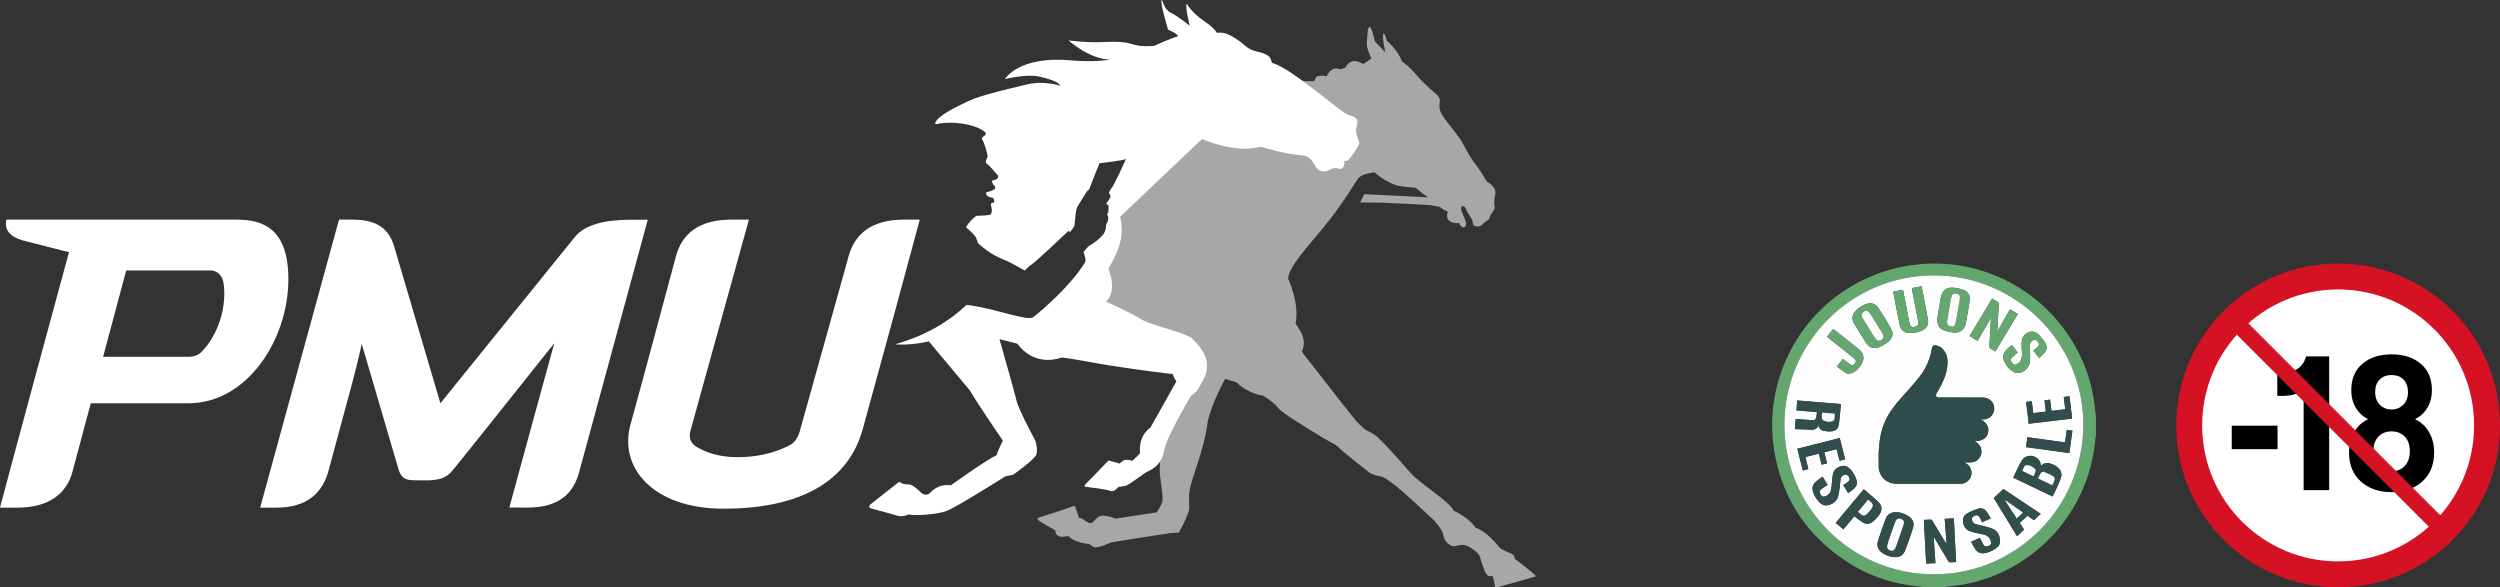
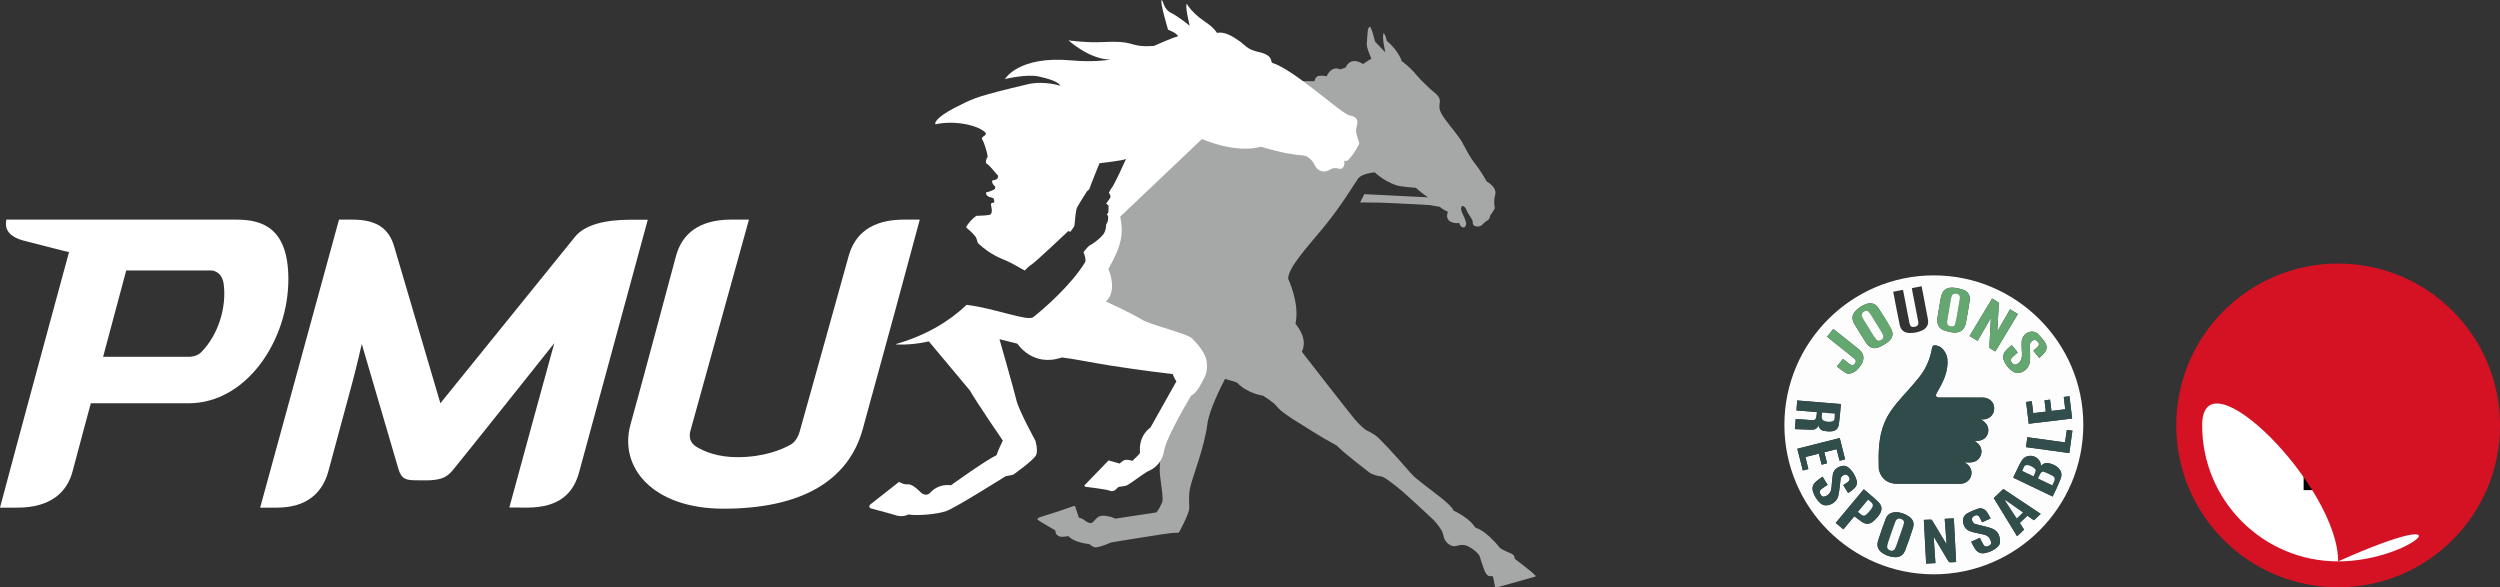
<svg xmlns="http://www.w3.org/2000/svg" version="1.1" id="Layer_1" x="0px" y="0px" width="547.257px" height="128.558px" viewBox="63.453 40.435 547.257 128.558" enable-background="new 63.453 40.435 547.257 128.558" xml:space="preserve">
  <rect x="63.453" y="40.435" width="547.257" height="128.558" fill="#333333" stroke="none" />
  <g>
    <g>
      <g>
        <path fill="#A6A7A7" d="M399.328,166.222c-0.43-0.559-4.288-3.465-4.288-3.465c-0.046-0.76-0.414-0.961-0.798-1.158     c-0.385-0.201-2.169-0.848-2.557-1.344c-3.093-3.867-5.233-4.289-5.233-4.289l-0.376-0.494c-1.471-1.963-4.452-3.262-4.452-3.262     c-0.316-1.223-4.642-4.266-6.381-5.629c-1.743-1.361-2.104-1.635-3.089-2.701c-0.983-1.072-3.676-4.354-6.992-7.611     c-0.953-0.936-2.645-1.664-2.645-1.664s-1.127-0.774-2.39-2.245c-1.262-1.478-11.694-14.918-11.694-14.918     c1.404-3.027-1.117-5.656-1.392-6.161c0.965-4.493-1.621-9.856-1.621-9.856c0.117-2.519,4.007-6.667,7.836-11.308     c4.037-4.9,6.988-9.976,7.523-10.644c0.863-1.094,3.59-1.317,3.59-1.317c1.91,1.72,3.753,2.503,4.74,2.837     c0.994,0.334,4.275,0.551,4.275,0.551s1.025,0.923,1.854,1.519l0.809,0.57l-13.938-0.699l-0.931,1.813l4.89,0.057     c0,0,9.908,0.448,10.494,0.539c0.592,0.091,2.123,0.384,2.123,0.384c0.439,0.532,1.738,1.079,1.738,1.079     c-0.312,0.646-0.312,1.584,0.402,2.056c0.711,0.467,1.642,0.467,1.868,0.38c0.229-0.092,0.147,0.019,0.402,0.489     c0.252,0.468,0.707,0.56,0.938,0.423c0.229-0.125,0.315-0.423,0.356-0.665c0.104-0.521-0.727-2.177-0.836-2.404     c-0.761-1.55,0.318-2.34,1.019-0.444c0.263,0.727,1.233,1.69,1.254,2.329c0.026,0.63,0.121,0.904,0.714,1.006     c0.844,0.156,1.17-0.179,1.341-0.314c0.167-0.129,0.465-0.482,0.762-0.71c0.289-0.225,0.809-0.392,0.877-0.81     c0-0.707,1.242-1.744,1.133-2.316c-0.172-0.556-0.123-1.835,0-2.329c0.125-0.486,0.345-0.995-0.118-1.847     c-0.464-0.847-1.646-1.5-1.646-1.5s-1.137-2.104-2.474-3.802c-1.346-1.693-1.781-2.826-2.663-4.341     c-0.714-1.474-2.281-3.187-3.906-5.382c-1.619-2.189-1.301-2.725-1.214-3.91c0.062-0.9-0.422-1.246-0.731-1.633     c-1.621-1.314-3.465-3.209-3.465-3.209c-1.011-1.044-1.901-2.432-4.121-4.034c-0.838-2.5-3.306-4.479-3.306-4.479     c-0.296-1.568-0.714-1.656-0.714-1.656c-0.338,1.028,0.418,4.201,0.418,4.201l-2.264-2.366c-0.845-3.487-1.175-3.264-1.175-3.264     l-0.217,0.267c-0.209,0.266-0.218,0.854-0.218,0.854s-0.116,1.516-0.2,2.541c-0.078,1.029,1.012,3.313,1.012,3.313l-1.81,1.204     c-2.895-1.831-3.823,0.756-3.823,0.756l-1.17,0.41c-2.061-0.896-2.981,1.516-2.981,1.516s-0.886-0.224-1.726-0.091     c-0.832,0.137-0.945,1.159-0.945,1.159l-14.635,0.049l-18.444,6.434l-20.317,45.976c21.491,7.285,15.64,9.101,17.954,9.705     c6.303,1.692,6.216,2.19,6.221,2.252c0,0-5.402,15.351-4.566,22.129c0.339,2.656,0.748,4.983,0.422,5.709     c-0.873,1.922-1.262,2.154-1.262,2.154l-8.971,1.353c-0.299-0.214-1.899-0.732-2.973-0.634c-1.07,0.099-1.603,1.228-2.123,1.533     c-0.527,0.313-1.55-0.418-1.854-0.699c-0.309-0.28-1.032-0.41-1.032-0.41s-0.619-1.918-0.761-2.323     c-0.125-0.406-0.418-0.209-0.418-0.209s-0.521,0.172-0.864,0.306c-0.339,0.138-3.085,1.05-3.511,1.179     c-0.422,0.129-2.199,0.689-2.934,0.922c-0.726,0.24-0.568,0.506-0.568,0.506l0.246,0.221c0.256,0.224,3.657,2.185,3.657,2.185     c0.013,1.312,1.23,1.433,1.48,1.403c0.255-0.024,1.429-0.139,1.429-0.139c1.212,1.437,4.518,1.73,4.518,1.73     s0.899,0.752,1.387,0.727c0.485-0.027,1.576-0.342,1.959-0.506c0.381-0.164,1.455-0.584,1.455-0.584s12.281-2.021,13.541-2.09     c0.783-0.041,1.271-0.041,1.271-0.041s2.313-4.193,2.279-5.418c-0.038-1.488-0.106-2.691,0.11-4.063     c0.316-2.043,3.199-9.002,3.86-14.316c0.372-2.898,2.758-7.738,3.863-9.881c0.982,0.344,1.93,0.514,2.658,0.848     c2.265,2.408,5.66,2.842,5.66,2.842s2.354,1.42,3.067,2.408c0.714,0.979,3.406,2.719,4.604,3.438     c0.815,0.49,5.425,3.449,7.281,4.41c1.266,0.642,1.342,0.82,1.6,1.07c1.558,1.521,6.488,5.313,6.783,5.535     c0.293,0.227,1.547,0.734,2.303,0.781c0.756,0.043,1.697,0.803,3.438,2.121c1.747,1.318,6.746,6.057,7.88,7.08     c1.127,1.029,2.159,2.568,2.346,3.104c0.195,0.539,0.199,1.572,1.145,2.393c1.075,0.947,1.903,0.537,2.287,0.449     c0.372-0.088,1.146-0.338,2.31,0.262c1.154,0.607,2.157,1.548,2.349,2.035c0.19,0.494,0.802,2.617,1.22,3.488     c0.418,0.873,0.902,1.01,1.321,0.914c0.418-0.086,0.46,0.332,0.46,0.332s0.255,1.303,0.342,1.771     c0.076,0.469,0.314,0.33,0.314,0.33s0.459-0.041,0.521-0.063c0.064-0.023,7.39-2.082,7.644-2.145     c0.254-0.066,0.426-0.049,0.439-0.229C399.621,166.36,399.328,166.222,399.328,166.222" />
      </g>
      <g>
        <path fill="#FFFFFF" d="M360.402,68.249c0.453-1.646,0.104-2.207-1.613-2.579s-12.17-10.078-16.805-11.459     c-0.563-0.224,0.484-1.688-3.297-2.461c-2.304-0.585-2.6-1.382-3.862-2.279c-1.265-0.896-3.255-2.236-4.949-1.827     c-1.121-1.645-2.629-2.354-3.924-3.398c-1.3-1.044-2.525-2.461-2.663-2.985c-0.563,0.187,0.593,4.816,0.593,4.816     s-2.49-2.056-4.103-2.837c-1.617-0.786-1.655-2.613-2.039-2.804c-0.452,0.305,1.404,6.495,1.404,6.495s2.037,0.782,2.174,1.455     c-1.476,0.376-4.92,1.956-4.92,1.956c-0.151,0.068-0.263,0.118-0.326,0.146c0,0-1.731,0.071-1.83,0.067     c-3.779-0.095-2.641-1.271-9.428-0.908c-3.441,0.183-7.469-0.373-7.469-0.373s4.622,4.197,9.191,4.197     c0,0-3.335,0.661-8.588,0.183c-11.577-1.063-14.511,4.091-14.511,4.091s4.688-1.158,7.396-0.569     c4.801,1.044,4.517,1.96,4.785,2.051c0,0-3.611-1.188-7.147-0.356c-10.644,2.5-11.857,3.073-14.511,4.401     c-4.901,2.322-6.016,3.822-5.742,4.365c4.732-1.007,9.909,0.44,11.068,1.971c-0.202,0.786-0.866,0.574-0.893,1.228     c0.668,1.083,1.176,3.167,1.269,3.908c-0.351,0.593-0.502,0.954-0.327,1.442c0.79,0.43,1.785,1.876,2.603,2.705     c0,0.197,0.021,0.574-0.371,0.81c-0.348,0.2-1.045,0.155-0.945,0.391c-0.012,0.376,0.234,0.862,0.648,1.117     c0.062,0.156-0.013,0.578-0.013,0.578c-0.414,0.334-1.366,0.648-1.964,0.771c-0.038,1.196,1.451,1.021,1.647,1.318     c0.146,0.197,0.248,0.832,0.064,0.938c0,0-0.48-0.061-0.593,0.202c-0.171,0.44,0.467,1.475-0.051,2.29     c-0.15,0.313-2.252,0.346-3.174,0.369c-0.908,0.63-1.849,1.675-2.267,2.503c0.46,0.396,1.718,1.512,2.086,2.089     c0.147,0.205,0.343,0.771,0.511,1.382c3.021,2.781,5.114,3.332,6.498,3.981c1.668,0.775,2.729,1.508,3.778,2.028     c0.185-0.247,0.908-0.992,1.552-1.375c0.651-0.389,7.641-6.921,7.961-7.268c0.283,0.11,0.446,0.164,0.446,0.164     s0.853-1.117,0.894-1.349c0.193-2.021,0.309-3.498,0.64-4.103c0.33-0.6,1.299-2.139,2.073-3.364     c0.188-0.281,0.361-0.243,0.551-0.528c0.439-1.299,2.031-5.208,2.232-5.675c0.875-0.125,4.982-0.536,5.797-0.928     c-0.254,0.486-2.474,5.676-3.385,6.696c0,0-0.138,0.262-0.367,0.661c0.183,0.308,0.338,0.665,0.379,0.851     c-0.063,0.459-0.656,1.049-0.974,1.555c0.022,0.103,0.462,0.266,0.521,0.485c0.008,0.351,0,1.292-0.062,1.455     c-0.038,0.118-0.231,0.327-0.284,0.414c0.021,0.087,0.246,0.364,0.246,0.41c0.084,0.421-0.055,1.021-0.076,1.151     c-0.025,0.125-0.242,0.501-0.356,0.703c0.042,0.501-0.129,1.199-0.312,1.609c-0.285,0.862-2.437,2.568-3.313,2.952     c-0.318,0.187-1.316,1.447-1.316,1.447s0.684,1.709,0.338,2.232c-2.926,4.824-8.961,10.165-11.348,12.008     c-1.249,0.965-8.313-1.923-14.581-2.697c-3.765,3.601-8.896,6.688-15.388,8.564c-0.049,0.034-0.095,0.058-0.144,0.089     c0,0,2.996,0.307,7.266-0.646l8.964,10.719c1.646,2.855,7.227,10.988,7.227,10.988s-1.238,2.529-1.351,3.186     c-2.374,1.103-10.016,6.605-10.016,6.605s-2.575-0.547-4.543,1.648c-1.029,0.986-2.066-0.109-2.066-0.109     s-1.731-1.857-2.766-1.752c-1.036,0.119-1.963-0.543-1.963-0.543l-6.332,4.973c0,0-0.619,0.66,0.308,0.877     c0.927,0.222,5.078,1.392,5.078,1.392s1.542,0.664,2.993-0.104c1.646,0.33,6.293,0,8.358-0.771c2.07-0.771,12.919-7.6,12.919-7.6     l1.647-0.326c0,0,4.656-3.283,5.066-4.396c0.397-1.116-0.213-3.079-0.213-3.079s-3.615-6.595-4.13-8.793     c-0.522-2.195-3.723-13.405-3.723-13.405l3.928,0.988c0,0,3.313,5.218,9.709,3.019c2.252,0.221,6.144,1.053,10.574,1.76     c6.746,1.063,13.445,1.86,13.691,1.86c0.422,1.103,0.832,1.603,0.832,1.603l-5.679,10.11c0,0-2.682,1.652-2.282,5.517     c0.021,0.236-1.709,1.797-1.709,1.797s-0.723-0.317-1.416-0.239c-0.699,0.08-1.314,0.817-1.314,0.817l-2.45-0.688l-5.156,5.328     c0,0-0.377,0.347,0.2,0.449c0.569,0.102,4.355,0.5,5.275,0.873c0.927,0.367,1.537-0.607,1.785-0.795     c0.246-0.183,1.363-0.104,2.059-0.477c0.695-0.361,3.741-2.66,4.314-2.928c0.568-0.263,3.101-1.211,3.644-4.459     c0.547-3.244,5.948-12.158,5.948-12.158s1.021-0.426,1.939-2.161c0.907-1.739,1.655-2.521,1.516-4.86     c-0.125-2.344-2.114-4.293-3.174-5.459c-1.076-1.157-9.326-3.03-11.19-4.247c-1.855-1.208-7.761-3.904-7.761-3.904     s2.629-1.789,0.574-7.145c3.075-5.382,3.271-7.942,2.578-11.425l17.896-16.99c0,0,7.235,3.273,12.888,1.689     c4.961,1.471,7.544,1.793,9.128,1.899c1.59,0.103,2.383,1.584,2.772,2.321c0.402,0.736,1.443,1.739,3.193,0.839     c0,0,0.729-0.639,1.935-0.263c1.17,0.361,1.438-1.241,1.188-1.746c0.893,0.196,0.916-0.194,1.42-0.741     c0.572-0.627,1.183-1.61,1.851-2.85C361.262,71.518,359.947,69.885,360.402,68.249" />
      </g>
      <g>
        <path fill="#FFFFFF" d="M115.221,88.512c-0.75,0-50.388,0-50.388,0c-0.364,1.979,0.342,3.765,4.189,4.698     c3.253,0.79,9.161,2.401,9.543,2.393c-11.854,43.578-14.313,52.986-15.113,55.957c0,0,0.461,0,3.796,0     c7.211,0,10.917-3.325,12.121-8.037c1.079-4.174,3.966-14.809,3.966-14.809h21.367c12.783,0,21.875-13.842,21.875-27.159     C126.578,90.245,120.795,88.512,115.221,88.512 M107.461,117.571c-0.993,0.989-2.614,0.979-2.591,0.973H86.022l5.06-18.904     h18.587c0,0,2.201-0.035,2.715,2.728C113.152,107.439,111.325,113.7,107.461,117.571z" />
      </g>
      <g>
        <path fill="#FFFFFF" d="M137.663,88.512c0,0,0.326,0,2.983,0c5.111,0,7.886,1.827,9.074,5.819     c0.935,3.138,10.134,34.375,10.134,34.375s28.188-34.874,29.498-36.468c2.121-2.575,6.429-3.703,12.14-3.703h3.761     c-1.71,6.324-14.757,54.228-14.97,55.056c-1.208,4.703-4.26,7.961-11.471,7.961c-2.004,0-3.863-0.021-3.863-0.021     c0.418-1.688,9.844-35.976,9.844-35.976s-20.063,25.218-22.211,27.789c-1.288,1.562-2.511,2.074-4.951,2.222     c-0.921,0.059-2.011,0-3.345,0c-2.073,0-3.014-0.392-3.631-2.521c-0.762-2.646-8.011-27.325-8.011-27.325     s-0.917,4.17-2.079,8.513c-2.506,9.323-4.217,15.668-5.214,19.307c-1.272,4.673-4.597,8.021-11.338,8.021     c-3.12,0-3.612,0-3.612,0" />
      </g>
      <g>
        <path fill="#FFFFFF" d="M261.343,88.509h3.452c-2.754,10.362-7.384,27.272-12.487,45.864     c-3.119,11.338-13.516,17.416-30.472,17.416c-15.439,0-22.988-9.002-20.356-18.457c2.374-8.521,9.008-33.36,9.938-36.813     c1.294-4.801,4.923-8.011,12.128-8.011h3.853l-12.757,46.037c-0.092,0.354-0.829,2.416,1.27,3.695     c1.719,1.053,4.664,2.273,8.946,2.273c5.802,0,9.711-1.65,11.666-2.742c1.345-0.756,1.869-2.453,2.002-2.941     c2.164-7.674,9.711-34.759,10.69-38.313C250.532,91.725,254.137,88.509,261.343,88.509" />
      </g>
    </g>
  </g>
  <g>
    <g>
-       <path fill-rule="evenodd" clip-rule="evenodd" fill="#63A76F" d="M484.933,168.993c-0.389-0.054-0.775-0.125-1.166-0.157    c-5.818-0.491-11.207-2.291-16.088-5.482c-8.433-5.514-13.693-13.246-15.645-23.127c-2.894-14.646,3.938-29.661,16.793-37.19    c4.559-2.67,9.461-4.266,14.723-4.755c13.93-1.298,27.235,5.671,34.155,17.91c2.474,4.377,3.936,9.076,4.396,14.086    c0.04,0.436,0.104,0.868,0.156,1.303c0,1.405,0,2.811,0,4.214c-0.052,0.332-0.124,0.661-0.153,0.994    c-0.363,4.104-1.433,8.017-3.18,11.744c-2.266,4.834-5.457,8.962-9.587,12.341c-5.679,4.647-12.177,7.324-19.501,7.961    c-0.403,0.035-0.804,0.104-1.206,0.159C487.399,168.993,486.166,168.993,484.933,168.993z M454.059,133.452    c0.009,18.034,14.684,32.707,32.705,32.702c18.072-0.007,32.736-14.687,32.73-32.768c-0.004-17.989-14.736-32.684-32.757-32.671    C468.726,100.727,454.051,115.429,454.059,133.452z" />
      <path fill-rule="evenodd" clip-rule="evenodd" fill="#FDFDFD" d="M454.059,133.452c-0.009-18.022,14.667-32.725,32.679-32.736    c18.021-0.013,32.753,14.682,32.757,32.671c0.006,18.081-14.658,32.761-32.73,32.768    C468.743,166.159,454.068,151.486,454.059,133.452z M496.993,132.251c0.214,0,0.429,0.008,0.643-0.002    c1.404-0.062,2.404-1.143,2.351-2.534c-0.05-1.279-1.12-2.249-2.507-2.251c-3.182-0.005-6.362-0.001-9.544-0.003    c-0.631,0-0.856-0.354-0.582-0.92c0.112-0.231,0.255-0.446,0.386-0.669c0.95-1.613,1.73-3.294,1.969-5.175    c0.14-1.095,0.1-2.18-0.481-3.167c-0.455-0.771-1.088-1.33-2.003-1.479c-0.506-0.084-0.768,0.105-0.849,0.596    c-0.392,2.363-1.311,4.51-2.807,6.37c-1.236,1.539-2.569,3.003-3.882,4.48c-1.472,1.653-2.839,3.37-3.702,5.439    c-1.352,3.238-1.348,6.642-1.261,10.059c0.006,0.196,0.07,0.393,0.126,0.584c0.5,1.704,1.927,2.747,3.807,2.751    c4.571,0.009,9.144,0.004,13.715,0.003c0.157,0,0.314-0.007,0.472-0.022c1.063-0.102,1.901-0.847,2.126-1.888    c0.211-0.98-0.248-2.008-1.134-2.536c-0.103-0.062-0.203-0.124-0.383-0.234c0.529,0,0.957,0.008,1.385-0.002    c1.094-0.021,2.003-0.725,2.28-1.754c0.281-1.047-0.165-2.125-1.118-2.694c-0.085-0.05-0.165-0.105-0.296-0.19    c1.815-0.063,2.733-0.705,2.965-2.024C498.866,133.852,498.219,132.816,496.993,132.251z M489.574,159.597    c-0.145-0.229-0.236-0.37-0.322-0.513c-0.918-1.534-1.835-3.071-2.759-4.601c-0.074-0.122-0.207-0.295-0.314-0.297    c-0.523-0.009-1.047,0.033-1.59,0.058c0.17,3.216,0.335,6.373,0.503,9.562c0.692-0.036,1.338-0.069,2.036-0.105    c-0.132-1.938-0.26-3.813-0.396-5.813c0.132,0.216,0.204,0.332,0.273,0.448c0.973,1.636,1.942,3.273,2.924,4.903    c0.075,0.126,0.234,0.283,0.358,0.286c0.438,0.012,0.879-0.037,1.364-0.067c-0.167-3.189-0.333-6.354-0.5-9.551    c-0.688,0.035-1.312,0.066-1.998,0.101C489.294,155.877,489.429,157.686,489.574,159.597z M496.351,115.04    c0.982-1.694,1.936-3.337,2.925-5.04c-0.119,2.141-0.236,4.198-0.342,6.257c-0.006,0.134,0.037,0.334,0.131,0.399    c0.359,0.251,0.748,0.461,1.172,0.712c1.654-2.75,3.286-5.465,4.932-8.199c-0.584-0.35-1.121-0.669-1.715-1.024    c-0.926,1.621-1.834,3.208-2.77,4.846c0-0.199-0.007-0.328,0.001-0.457c0.103-1.801,0.21-3.601,0.305-5.403    c0.009-0.172,0.01-0.433-0.092-0.507c-0.423-0.305-0.888-0.553-1.36-0.837c-1.656,2.752-3.285,5.458-4.934,8.197    C495.187,114.336,495.734,114.667,496.351,115.04z M510.266,142.391c-0.106-0.347-0.146-0.703-0.313-0.987    c-0.882-1.512-3.021-1.602-3.933-0.134c-0.54,0.87-0.944,1.824-1.405,2.743c-0.157,0.314-0.301,0.635-0.464,0.979    c2.896,1.387,5.749,2.755,8.624,4.132c0.213-0.437,0.424-0.842,0.61-1.258c0.396-0.885,0.812-1.764,1.158-2.668    c0.237-0.618,0.247-1.277-0.138-1.859c-0.563-0.848-1.437-1.251-2.38-1.49C511.345,141.675,510.731,141.885,510.266,142.391z     M466.433,128.885c-3.208-0.263-6.367-0.523-9.566-0.787c-0.058,0.76-0.111,1.465-0.166,2.178c1.53,0.128,2.998,0.252,4.493,0.377    c-0.042,0.353-0.063,0.68-0.121,0.999c-0.118,0.623-0.352,0.802-0.98,0.765c-0.457-0.027-0.913-0.081-1.37-0.113    c-0.72-0.049-1.441-0.089-2.189-0.134c-0.061,0.767-0.116,1.461-0.175,2.198c1.265,0.048,2.479,0.107,3.693,0.132    c0.666,0.013,1.206-0.239,1.44-0.948c0.361,0.982,0.694,1.192,1.949,1.304c0.213,0.019,0.43,0.021,0.645,0.016    c1.166-0.031,1.759-0.494,1.917-1.66C466.193,131.795,466.29,130.367,466.433,128.885z M487.514,110.316    c0.005,1.262,0.461,2.06,1.476,2.434c0.584,0.216,1.207,0.351,1.824,0.441c1.626,0.239,2.667-0.482,2.983-2.104    c0.313-1.613,0.577-3.237,0.824-4.863c0.153-1.013-0.286-1.895-1.234-2.271c-0.73-0.292-1.533-0.486-2.316-0.546    c-1.612-0.123-2.493,0.648-2.778,2.273c-0.137,0.774-0.272,1.549-0.402,2.325C487.752,108.839,487.62,109.672,487.514,110.316z     M478.697,152.555c-1.33-0.027-2.09,0.473-2.458,1.456c-0.591,1.58-1.152,3.171-1.663,4.776c-0.358,1.126-0.013,2.039,0.911,2.676    c0.705,0.488,1.498,0.785,2.344,0.9c1.33,0.181,2.21-0.271,2.677-1.484c0.622-1.611,1.181-3.25,1.703-4.896    c0.323-1.018-0.003-1.872-0.841-2.457C480.493,152.915,479.504,152.61,478.697,152.555z M468.934,110.072    c0.118,0.378,0.171,0.796,0.368,1.126c0.87,1.462,1.751,2.922,2.689,4.34c0.655,0.991,1.653,1.349,2.692,0.93    c0.755-0.305,1.496-0.73,2.123-1.248c1.006-0.831,1.195-1.777,0.562-2.915c-0.856-1.534-1.794-3.027-2.769-4.489    c-0.605-0.91-1.493-1.17-2.483-0.868c-0.919,0.278-1.717,0.778-2.39,1.464C469.283,108.862,468.98,109.388,468.934,110.072z     M477.876,104.298c0.484,2.479,0.931,4.896,1.437,7.301c0.232,1.104,0.999,1.691,2.114,1.729c0.97,0.032,1.911-0.145,2.795-0.561    c1.017-0.477,1.463-1.312,1.263-2.417c-0.304-1.674-0.634-3.342-0.953-5.013c-0.142-0.738-0.284-1.477-0.432-2.246    c-0.733,0.145-1.415,0.277-2.116,0.415c0.019,0.179,0.022,0.32,0.049,0.459c0.435,2.261,0.875,4.52,1.31,6.779    c0.153,0.797-0.074,1.118-0.872,1.249c-0.584,0.097-0.896-0.154-1.045-0.899c-0.332-1.669-0.645-3.341-0.968-5.012    c-0.141-0.726-0.285-1.45-0.433-2.201C479.293,104.023,478.609,104.156,477.876,104.298z M510.165,152.92    c-2.744-1.828-5.453-3.632-8.175-5.446c-0.709,0.674-1.399,1.333-2.093,1.992c1.712,2.802,3.402,5.567,5.104,8.352    c0.523-0.497,1.019-0.968,1.524-1.449c-0.321-0.496-0.629-0.97-0.945-1.456c0.57-0.539,1.118-1.06,1.678-1.588    c0.483,0.338,0.949,0.663,1.426,0.995C509.181,153.848,509.657,153.401,510.165,152.92z M468.018,148.363    c0.436-0.316,0.854-0.571,1.214-0.894c0.554-0.498,0.862-1.126,0.64-1.886c-0.325-1.108-0.91-2.066-1.814-2.804    c-0.41-0.335-0.903-0.448-1.418-0.33c-1.046,0.241-1.809,0.833-1.989,1.938c-0.145,0.888-0.186,1.792-0.268,2.69    c-0.077,0.828-0.355,1.528-1.161,1.92c-0.625,0.305-0.989,0.194-1.301-0.416c-0.222-0.435-0.184-0.746,0.218-1.063    c0.433-0.342,0.907-0.631,1.374-0.949c-0.355-0.583-0.705-1.155-1.1-1.801c-0.555,0.43-1.121,0.799-1.604,1.258    c-0.573,0.546-0.718,1.255-0.484,2.019c0.296,0.966,0.819,1.793,1.548,2.487c0.367,0.351,0.811,0.54,1.321,0.528    c1.134-0.024,2.287-0.813,2.611-1.903c0.209-0.706,0.27-1.458,0.373-2.192c0.082-0.58,0.103-1.171,0.197-1.749    c0.076-0.461,0.591-0.872,1.034-0.901c0.357-0.023,0.738,0.298,0.893,0.749c0.132,0.386,0,0.662-0.51,1.021    c-0.265,0.187-0.545,0.353-0.837,0.539C467.307,147.196,467.64,147.743,468.018,148.363z M499.21,153.924    c-0.292-0.507-0.518-0.989-0.826-1.409c-0.468-0.639-1.127-0.979-1.913-0.727c-0.768,0.246-1.525,0.561-2.235,0.939    c-0.707,0.377-1.154,0.991-1.067,1.857c0.093,0.927,0.482,1.682,1.377,2.068c0.39,0.169,0.808,0.284,1.223,0.383    c0.681,0.163,1.375,0.267,2.054,0.44c0.694,0.179,1.178,0.614,1.404,1.319c0.204,0.633,0.077,0.938-0.53,1.185    c-0.487,0.198-0.822,0.115-1.099-0.351c-0.276-0.463-0.495-0.961-0.747-1.458c-0.624,0.278-1.232,0.552-1.907,0.854    c0.306,0.557,0.552,1.105,0.886,1.594c0.491,0.719,1.195,1.054,2.081,0.896c1.035-0.184,1.964-0.604,2.754-1.304    c0.394-0.35,0.625-0.796,0.606-1.326c-0.041-1.198-0.485-2.198-1.638-2.697c-0.648-0.281-1.359-0.424-2.046-0.61    c-0.593-0.16-1.202-0.265-1.785-0.453c-0.427-0.137-0.748-0.735-0.695-1.138c0.046-0.356,0.425-0.677,0.889-0.761    c0.514-0.092,0.71,0.274,0.904,0.629c0.157,0.285,0.287,0.585,0.441,0.902C497.952,154.485,498.534,154.225,499.21,153.924z     M503.843,115.982c-0.411,0.357-0.807,0.649-1.139,1c-0.602,0.637-0.958,1.378-0.621,2.268c0.408,1.075,1.113,1.94,2.077,2.555    c0.314,0.2,0.765,0.312,1.135,0.277c1.28-0.118,2.344-1.181,2.503-2.455c0.065-0.521,0.048-1.055,0.046-1.583    c-0.003-0.688-0.027-1.374-0.046-2.062c-0.012-0.415,0.201-0.706,0.514-0.938c0.428-0.317,0.8-0.268,1.171,0.142    c0.391,0.431,0.41,0.765,0.023,1.165c-0.286,0.297-0.608,0.557-0.94,0.856c0.416,0.518,0.822,1.024,1.267,1.575    c0.385-0.358,0.744-0.646,1.047-0.985c0.668-0.746,0.783-1.568,0.238-2.403c-0.425-0.652-0.961-1.238-1.495-1.81    c-0.213-0.228-0.536-0.395-0.84-0.49c-1.184-0.374-2.621,0.606-2.758,1.949c-0.088,0.858-0.008,1.738,0.036,2.607    c0.051,0.992-0.057,1.896-1.021,2.46c-0.47,0.274-0.729,0.241-1.094-0.159c-0.42-0.463-0.437-0.875,0.007-1.316    c0.363-0.362,0.773-0.677,1.188-1.034C504.716,117.073,504.299,116.552,503.843,115.982z M465.296,154.91    c0.568,0.472,1.112,0.926,1.68,1.396c0.818-0.979,1.614-1.931,2.391-2.861c0.611,0.449,1.178,0.912,1.79,1.302    c0.77,0.49,1.586,0.45,2.275-0.129c0.53-0.442,1.021-0.967,1.408-1.537c0.704-1.038,0.625-1.96-0.276-2.824    c-0.988-0.947-2.063-1.805-3.125-2.724C469.374,150.012,467.344,152.449,465.296,154.91z M511.29,130.541    c-0.951,0.112-1.84,0.218-2.752,0.325c-0.111-0.892-0.217-1.736-0.325-2.602c-0.437,0.055-0.83,0.104-1.241,0.156    c0.194,1.611,0.383,3.183,0.575,4.774c3.188-0.383,6.323-0.759,9.503-1.141c-0.195-1.636-0.387-3.235-0.582-4.879    c-0.435,0.054-0.834,0.104-1.248,0.156c0.109,0.927,0.212,1.799,0.317,2.698c-1.025,0.122-2.012,0.24-3.015,0.358    c-0.105-0.85-0.203-1.642-0.305-2.47c-0.428,0.053-0.817,0.101-1.215,0.149C511.1,128.906,511.192,129.7,511.29,130.541z     M462.802,139.433c0.903-0.227,1.78-0.447,2.689-0.676c0.224,0.871,0.435,1.696,0.652,2.542c0.414-0.107,0.795-0.205,1.212-0.313    c-0.397-1.575-0.784-3.107-1.177-4.663c-3.109,0.785-6.179,1.56-9.285,2.344c0.405,1.6,0.803,3.171,1.206,4.762    c0.427-0.109,0.808-0.207,1.211-0.31c-0.223-0.899-0.435-1.764-0.65-2.641c1.016-0.256,1.965-0.495,2.937-0.739    c0.214,0.827,0.419,1.621,0.625,2.417c0.419-0.108,0.774-0.201,1.176-0.305C463.199,141.041,463.006,140.256,462.802,139.433z     M465.556,120.674c0.64,0.468,1.229,0.94,1.86,1.35c0.4,0.26,0.876,0.247,1.33,0.095c0.966-0.322,1.594-1.039,2.117-1.861    c0.831-1.307,0.623-2.475-0.592-3.437c-0.83-0.658-1.655-1.323-2.484-1.982c-0.995-0.793-1.991-1.583-3.018-2.4    c-0.465,0.583-0.906,1.137-1.362,1.708c1.235,0.987,2.433,1.941,3.629,2.897c0.76,0.607,1.53,1.204,2.273,1.832    c0.492,0.414,0.518,0.745,0.166,1.179c-0.323,0.398-0.652,0.421-1.166,0.07c-0.129-0.089-0.246-0.195-0.37-0.292    c-0.345-0.271-0.689-0.54-1.057-0.827C466.439,119.564,466.023,120.087,465.556,120.674z M516.432,139.618    c0.23-1.675,0.452-3.282,0.677-4.912c-0.434-0.055-0.811-0.102-1.225-0.153c-0.131,0.923-0.257,1.808-0.388,2.726    c-2.77-0.382-5.497-0.758-8.25-1.138c-0.103,0.742-0.198,1.443-0.298,2.168C510.12,138.747,513.248,139.177,516.432,139.618z" />
      <path fill-rule="evenodd" clip-rule="evenodd" fill="#2F4C4A" d="M496.993,132.251c1.226,0.565,1.873,1.602,1.675,2.736    c-0.231,1.319-1.149,1.962-2.965,2.024c0.131,0.085,0.211,0.141,0.296,0.19c0.953,0.569,1.399,1.647,1.118,2.694    c-0.277,1.029-1.187,1.732-2.28,1.754c-0.428,0.01-0.855,0.002-1.385,0.002c0.18,0.11,0.28,0.173,0.383,0.234    c0.886,0.528,1.345,1.556,1.134,2.536c-0.225,1.041-1.063,1.786-2.126,1.888c-0.157,0.016-0.314,0.022-0.472,0.022    c-4.571,0.001-9.144,0.006-13.715-0.003c-1.88-0.004-3.307-1.047-3.807-2.751c-0.056-0.191-0.12-0.388-0.126-0.584    c-0.087-3.417-0.091-6.82,1.261-10.059c0.863-2.069,2.23-3.786,3.702-5.439c1.313-1.478,2.646-2.941,3.882-4.48    c1.496-1.86,2.415-4.007,2.807-6.37c0.081-0.49,0.343-0.68,0.849-0.596c0.915,0.149,1.548,0.708,2.003,1.479    c0.581,0.987,0.621,2.072,0.481,3.167c-0.238,1.881-1.019,3.562-1.969,5.175c-0.131,0.223-0.273,0.438-0.386,0.669    c-0.274,0.566-0.049,0.92,0.582,0.92c3.182,0.002,6.362-0.002,9.544,0.003c1.387,0.002,2.457,0.972,2.507,2.251    c0.054,1.392-0.946,2.473-2.351,2.534C497.422,132.259,497.207,132.251,496.993,132.251z" />
      <path fill-rule="evenodd" clip-rule="evenodd" fill="#314E4C" d="M489.574,159.597c-0.145-1.911-0.28-3.721-0.421-5.589    c0.687-0.034,1.31-0.065,1.998-0.101c0.167,3.197,0.333,6.361,0.5,9.551c-0.485,0.03-0.926,0.079-1.364,0.067    c-0.124-0.003-0.283-0.16-0.358-0.286c-0.981-1.63-1.951-3.268-2.924-4.903c-0.069-0.116-0.142-0.232-0.273-0.448    c0.137,2,0.265,3.875,0.396,5.813c-0.698,0.036-1.344,0.069-2.036,0.105c-0.168-3.188-0.333-6.346-0.503-9.562    c0.543-0.024,1.066-0.066,1.59-0.058c0.107,0.002,0.24,0.175,0.314,0.297c0.924,1.529,1.841,3.066,2.759,4.601    C489.338,159.227,489.429,159.368,489.574,159.597z" />
      <path fill-rule="evenodd" clip-rule="evenodd" fill="#64A770" d="M496.351,115.04c-0.617-0.373-1.164-0.704-1.747-1.057    c1.648-2.739,3.277-5.445,4.934-8.197c0.473,0.284,0.938,0.532,1.36,0.837c0.102,0.074,0.101,0.335,0.092,0.507    c-0.095,1.803-0.202,3.603-0.305,5.403c-0.008,0.129-0.001,0.258-0.001,0.457c0.936-1.638,1.844-3.225,2.77-4.846    c0.594,0.355,1.131,0.675,1.715,1.024c-1.646,2.734-3.277,5.449-4.932,8.199c-0.424-0.251-0.813-0.461-1.172-0.712    c-0.094-0.065-0.137-0.266-0.131-0.399c0.105-2.059,0.223-4.116,0.342-6.257C498.287,111.703,497.334,113.345,496.351,115.04z" />
      <path fill-rule="evenodd" clip-rule="evenodd" fill="#314E4B" d="M510.266,142.391c0.465-0.507,1.079-0.717,1.761-0.543    c0.943,0.239,1.816,0.643,2.38,1.49c0.385,0.582,0.375,1.241,0.138,1.859c-0.347,0.904-0.762,1.783-1.158,2.668    c-0.187,0.416-0.397,0.821-0.61,1.258c-2.875-1.377-5.729-2.745-8.624-4.132c0.163-0.344,0.307-0.664,0.464-0.979    c0.461-0.919,0.865-1.873,1.405-2.743c0.911-1.468,3.051-1.378,3.933,0.134C510.12,141.688,510.16,142.045,510.266,142.391z     M512.703,146.661c0.118-0.245,0.22-0.447,0.315-0.652c0.048-0.103,0.093-0.208,0.128-0.316c0.161-0.494,0.104-0.813-0.345-1.072    c-0.589-0.339-1.219-0.611-1.849-0.871c-0.325-0.135-0.632,0.005-0.813,0.307c-0.207,0.347-0.376,0.718-0.561,1.073    c0.081,0.061,0.113,0.092,0.149,0.109C510.706,145.706,511.682,146.174,512.703,146.661z M508.598,144.685    c0.161-0.373,0.34-0.716,0.449-1.079c0.046-0.149,0.006-0.412-0.1-0.505c-0.53-0.467-1.145-0.891-1.857-0.854    c-0.626,0.031-0.66,0.739-0.917,1.179c-0.011,0.02,0.004,0.053,0.01,0.11c0.68,0.327,1.372,0.661,2.065,0.993    C508.348,144.577,508.45,144.619,508.598,144.685z" />
      <path fill-rule="evenodd" clip-rule="evenodd" fill="#314E4C" d="M466.433,128.885c-0.144,1.481-0.24,2.909-0.431,4.325    c-0.158,1.166-0.751,1.629-1.917,1.66c-0.215,0.005-0.432,0.003-0.645-0.016c-1.255-0.111-1.588-0.321-1.949-1.304    c-0.234,0.709-0.774,0.961-1.44,0.948c-1.215-0.024-2.429-0.084-3.693-0.132c0.059-0.737,0.114-1.432,0.175-2.198    c0.748,0.045,1.47,0.085,2.189,0.134c0.457,0.032,0.913,0.086,1.37,0.113c0.629,0.037,0.862-0.142,0.98-0.765    c0.059-0.319,0.079-0.646,0.121-0.999c-1.495-0.125-2.963-0.249-4.493-0.377c0.055-0.713,0.108-1.418,0.166-2.178    C460.066,128.362,463.225,128.623,466.433,128.885z M462.329,130.755c-0.031,0.386-0.104,0.742-0.074,1.089    c0.02,0.215,0.14,0.522,0.305,0.604c0.655,0.326,1.4,0.424,2.073,0.176c0.551-0.203,0.384-0.851,0.45-1.329    c0.014-0.094,0.013-0.188,0.02-0.313C464.165,130.906,463.261,130.832,462.329,130.755z" />
      <path fill-rule="evenodd" clip-rule="evenodd" fill="#64A770" d="M487.514,110.316c0.105-0.645,0.237-1.478,0.376-2.31    c0.13-0.776,0.266-1.551,0.402-2.325c0.285-1.625,1.166-2.396,2.778-2.273c0.783,0.06,1.586,0.254,2.316,0.546    c0.948,0.376,1.388,1.258,1.234,2.271c-0.247,1.626-0.511,3.25-0.824,4.863c-0.316,1.621-1.357,2.343-2.983,2.104    c-0.617-0.091-1.24-0.226-1.824-0.441C487.975,112.376,487.519,111.578,487.514,110.316z M490.722,111.898    c0.369,0.05,0.636-0.156,0.731-0.527c0.159-0.621,0.285-1.254,0.399-1.886c0.216-1.196,0.421-2.396,0.614-3.596    c0.107-0.666-0.116-1.024-0.671-1.144c-0.667-0.143-1.02,0.066-1.208,0.751c-0.087,0.315-0.132,0.644-0.188,0.967    c-0.237,1.396-0.482,2.791-0.704,4.19C489.565,111.49,489.895,111.886,490.722,111.898z" />
      <path fill-rule="evenodd" clip-rule="evenodd" fill="#314E4B" d="M478.697,152.555c0.807,0.055,1.796,0.359,2.673,0.971    c0.838,0.585,1.164,1.439,0.841,2.457c-0.522,1.646-1.081,3.285-1.703,4.896c-0.467,1.214-1.347,1.665-2.677,1.484    c-0.846-0.115-1.639-0.412-2.344-0.9c-0.924-0.637-1.27-1.55-0.911-2.676c0.511-1.605,1.072-3.196,1.663-4.776    C476.607,153.028,477.367,152.528,478.697,152.555z M480.248,154.872c0.013-0.376-0.168-0.604-0.483-0.757    c-0.679-0.329-1.163-0.152-1.449,0.609c-0.455,1.216-0.874,2.445-1.295,3.673c-0.176,0.512-0.358,1.028-0.455,1.557    c-0.041,0.225,0.057,0.591,0.224,0.717c0.63,0.474,1.21,0.489,1.564-0.301c0.077-0.169,0.155-0.339,0.215-0.514    c0.496-1.414,0.99-2.827,1.478-4.245C480.129,155.37,480.181,155.119,480.248,154.872z" />
      <path fill-rule="evenodd" clip-rule="evenodd" fill="#64A770" d="M468.934,110.072c0.046-0.684,0.349-1.21,0.793-1.661    c0.673-0.686,1.471-1.186,2.39-1.464c0.99-0.302,1.878-0.042,2.483,0.868c0.975,1.462,1.912,2.955,2.769,4.489    c0.634,1.138,0.444,2.084-0.562,2.915c-0.627,0.518-1.368,0.943-2.123,1.248c-1.039,0.419-2.037,0.062-2.692-0.93    c-0.938-1.418-1.819-2.878-2.689-4.34C469.105,110.868,469.052,110.45,468.934,110.072z M470.981,109.569    c0.069,0.154,0.178,0.479,0.351,0.767c0.718,1.188,1.449,2.367,2.189,3.54c0.205,0.325,0.445,0.63,0.693,0.924    c0.222,0.263,0.516,0.277,0.823,0.153c0.703-0.285,0.864-0.704,0.535-1.399c-0.08-0.167-0.169-0.332-0.267-0.489    c-0.781-1.267-1.562-2.533-2.349-3.795c-0.12-0.193-0.265-0.374-0.418-0.543c-0.231-0.254-0.51-0.369-0.847-0.203    C471.327,108.703,470.968,108.891,470.981,109.569z" />
-       <path fill-rule="evenodd" clip-rule="evenodd" fill="#64A770" d="M477.876,104.298c0.733-0.142,1.417-0.274,2.148-0.416    c0.147,0.751,0.292,1.476,0.433,2.201c0.323,1.671,0.636,3.343,0.968,5.012c0.148,0.745,0.461,0.996,1.045,0.899    c0.798-0.131,1.025-0.452,0.872-1.249c-0.435-2.26-0.875-4.519-1.31-6.779c-0.026-0.139-0.03-0.28-0.049-0.459    c0.701-0.138,1.383-0.271,2.116-0.415c0.147,0.77,0.29,1.508,0.432,2.246c0.319,1.671,0.649,3.339,0.953,5.013    c0.2,1.105-0.246,1.94-1.263,2.417c-0.884,0.416-1.825,0.593-2.795,0.561c-1.115-0.038-1.882-0.626-2.114-1.729    C478.806,109.194,478.36,106.777,477.876,104.298z" />
      <path fill-rule="evenodd" clip-rule="evenodd" fill="#314E4B" d="M510.165,152.92c-0.508,0.481-0.983,0.929-1.48,1.399    c-0.477-0.332-0.942-0.657-1.426-0.995c-0.56,0.528-1.107,1.049-1.678,1.588c0.316,0.486,0.624,0.96,0.945,1.456    c-0.506,0.481-1.001,0.952-1.524,1.449c-1.702-2.784-3.393-5.55-5.104-8.352c0.693-0.659,1.384-1.318,2.093-1.992    C504.712,149.288,507.421,151.092,510.165,152.92z M502.482,149.949c-0.031,0.028-0.062,0.057-0.092,0.085    c0.839,1.286,1.678,2.571,2.538,3.888c0.468-0.447,0.9-0.859,1.356-1.296C504.996,151.719,503.739,150.834,502.482,149.949z" />
      <path fill-rule="evenodd" clip-rule="evenodd" fill="#314E4C" d="M468.018,148.363c-0.378-0.62-0.711-1.167-1.063-1.74    c0.292-0.187,0.572-0.353,0.837-0.539c0.51-0.358,0.642-0.635,0.51-1.021c-0.154-0.451-0.535-0.772-0.893-0.749    c-0.443,0.029-0.958,0.44-1.034,0.901c-0.095,0.578-0.115,1.169-0.197,1.749c-0.104,0.734-0.164,1.486-0.373,2.192    c-0.324,1.09-1.478,1.879-2.611,1.903c-0.511,0.012-0.954-0.178-1.321-0.528c-0.729-0.694-1.252-1.521-1.548-2.487    c-0.233-0.764-0.089-1.473,0.484-2.019c0.482-0.459,1.049-0.828,1.604-1.258c0.395,0.646,0.744,1.218,1.1,1.801    c-0.467,0.318-0.941,0.607-1.374,0.949c-0.401,0.317-0.439,0.629-0.218,1.063c0.312,0.61,0.676,0.721,1.301,0.416    c0.806-0.392,1.084-1.092,1.161-1.92c0.082-0.898,0.123-1.803,0.268-2.69c0.181-1.104,0.943-1.696,1.989-1.938    c0.515-0.118,1.008-0.005,1.418,0.33c0.904,0.737,1.489,1.695,1.814,2.804c0.223,0.76-0.086,1.388-0.64,1.886    C468.873,147.792,468.454,148.047,468.018,148.363z" />
      <path fill-rule="evenodd" clip-rule="evenodd" fill="#314E4C" d="M499.21,153.924c-0.676,0.302-1.258,0.562-1.87,0.834    c-0.154-0.317-0.284-0.617-0.441-0.902c-0.194-0.354-0.391-0.721-0.904-0.629c-0.464,0.084-0.843,0.404-0.889,0.761    c-0.053,0.402,0.269,1.001,0.695,1.138c0.583,0.188,1.192,0.293,1.785,0.453c0.687,0.187,1.397,0.329,2.046,0.61    c1.152,0.499,1.597,1.499,1.638,2.697c0.019,0.53-0.213,0.977-0.606,1.326c-0.79,0.699-1.719,1.12-2.754,1.304    c-0.886,0.157-1.59-0.178-2.081-0.896c-0.334-0.488-0.58-1.037-0.886-1.594c0.675-0.302,1.283-0.575,1.907-0.854    c0.252,0.497,0.471,0.995,0.747,1.458c0.276,0.466,0.611,0.549,1.099,0.351c0.607-0.246,0.734-0.552,0.53-1.185    c-0.227-0.705-0.71-1.141-1.404-1.319c-0.679-0.174-1.373-0.277-2.054-0.44c-0.415-0.099-0.833-0.214-1.223-0.383    c-0.895-0.387-1.284-1.142-1.377-2.068c-0.087-0.866,0.36-1.48,1.067-1.857c0.71-0.379,1.468-0.693,2.235-0.939    c0.786-0.253,1.445,0.088,1.913,0.727C498.692,152.934,498.918,153.417,499.21,153.924z" />
      <path fill-rule="evenodd" clip-rule="evenodd" fill="#65A770" d="M503.843,115.982c0.456,0.569,0.873,1.091,1.297,1.618    c-0.414,0.357-0.824,0.672-1.188,1.034c-0.443,0.441-0.427,0.854-0.007,1.316c0.364,0.4,0.624,0.434,1.094,0.159    c0.965-0.563,1.072-1.468,1.021-2.46c-0.044-0.869-0.124-1.749-0.036-2.607c0.137-1.343,1.574-2.323,2.758-1.949    c0.304,0.096,0.627,0.263,0.84,0.49c0.534,0.571,1.07,1.157,1.495,1.81c0.545,0.835,0.43,1.657-0.238,2.403    c-0.303,0.339-0.662,0.627-1.047,0.985c-0.444-0.551-0.851-1.058-1.267-1.575c0.332-0.3,0.654-0.56,0.94-0.856    c0.387-0.4,0.367-0.734-0.023-1.165c-0.371-0.409-0.743-0.459-1.171-0.142c-0.313,0.232-0.525,0.523-0.514,0.938    c0.019,0.688,0.043,1.374,0.046,2.062c0.002,0.528,0.02,1.062-0.046,1.583c-0.159,1.274-1.223,2.337-2.503,2.455    c-0.37,0.034-0.82-0.077-1.135-0.277c-0.964-0.614-1.669-1.479-2.077-2.555c-0.337-0.89,0.02-1.631,0.621-2.268    C503.036,116.632,503.431,116.34,503.843,115.982z" />
      <path fill-rule="evenodd" clip-rule="evenodd" fill="#314E4C" d="M465.296,154.91c2.048-2.461,4.078-4.897,6.143-7.377    c1.063,0.919,2.137,1.776,3.125,2.724c0.901,0.864,0.98,1.786,0.276,2.824c-0.388,0.57-0.878,1.095-1.408,1.537    c-0.689,0.579-1.506,0.619-2.275,0.129c-0.612-0.39-1.179-0.853-1.79-1.302c-0.776,0.931-1.572,1.883-2.391,2.861    C466.408,155.836,465.864,155.382,465.296,154.91z M470.162,152.485c0.246,0.203,0.439,0.374,0.643,0.53    c0.512,0.391,0.834,0.396,1.29-0.044c0.349-0.336,0.673-0.704,0.96-1.095c0.55-0.753,0.486-1.104-0.239-1.705    c-0.132-0.11-0.264-0.218-0.429-0.354C471.652,150.698,470.922,151.574,470.162,152.485z" />
      <path fill-rule="evenodd" clip-rule="evenodd" fill="#314E4C" d="M511.29,130.541c-0.098-0.841-0.189-1.635-0.287-2.473    c0.397-0.049,0.787-0.097,1.215-0.149c0.102,0.828,0.199,1.62,0.305,2.47c1.003-0.118,1.989-0.236,3.015-0.358    c-0.105-0.899-0.208-1.771-0.317-2.698c0.414-0.053,0.813-0.103,1.248-0.156c0.195,1.644,0.387,3.243,0.582,4.879    c-3.18,0.382-6.314,0.758-9.503,1.141c-0.192-1.592-0.381-3.163-0.575-4.774c0.411-0.052,0.805-0.102,1.241-0.156    c0.108,0.865,0.214,1.71,0.325,2.602C509.45,130.759,510.339,130.653,511.29,130.541z" />
      <path fill-rule="evenodd" clip-rule="evenodd" fill="#314E4C" d="M462.802,139.433c0.203,0.822,0.396,1.607,0.596,2.418    c-0.401,0.104-0.757,0.196-1.176,0.305c-0.206-0.796-0.411-1.59-0.625-2.417c-0.972,0.244-1.921,0.483-2.937,0.739    c0.216,0.877,0.428,1.741,0.65,2.641c-0.403,0.103-0.784,0.2-1.211,0.31c-0.403-1.591-0.801-3.162-1.206-4.762    c3.106-0.784,6.176-1.559,9.285-2.344c0.393,1.556,0.779,3.088,1.177,4.663c-0.417,0.108-0.798,0.206-1.212,0.313    c-0.218-0.846-0.429-1.671-0.652-2.542C464.583,138.986,463.706,139.207,462.802,139.433z" />
      <path fill-rule="evenodd" clip-rule="evenodd" fill="#64A770" d="M465.556,120.674c0.467-0.587,0.883-1.109,1.327-1.669    c0.367,0.287,0.712,0.557,1.057,0.827c0.124,0.097,0.241,0.203,0.37,0.292c0.514,0.351,0.843,0.328,1.166-0.07    c0.352-0.434,0.326-0.765-0.166-1.179c-0.743-0.628-1.514-1.225-2.273-1.832c-1.196-0.956-2.394-1.91-3.629-2.897    c0.456-0.571,0.897-1.125,1.362-1.708c1.026,0.817,2.022,1.607,3.018,2.4c0.829,0.659,1.654,1.324,2.484,1.982    c1.215,0.962,1.423,2.13,0.592,3.437c-0.523,0.822-1.151,1.539-2.117,1.861c-0.454,0.152-0.93,0.165-1.33-0.095    C466.786,121.614,466.196,121.141,465.556,120.674z" />
      <path fill-rule="evenodd" clip-rule="evenodd" fill="#314E4C" d="M516.432,139.618c-3.185-0.44-6.313-0.871-9.483-1.31    c0.1-0.725,0.195-1.426,0.298-2.168c2.753,0.38,5.48,0.756,8.25,1.138c0.131-0.918,0.257-1.803,0.388-2.726    c0.414,0.052,0.791,0.099,1.225,0.153C516.885,136.336,516.663,137.943,516.432,139.618z" />
      <path fill-rule="evenodd" clip-rule="evenodd" fill="#F9FBFB" d="M512.703,146.661c-1.021-0.487-1.997-0.955-2.974-1.423    c-0.036-0.018-0.068-0.049-0.149-0.109c0.185-0.355,0.354-0.727,0.561-1.073c0.181-0.302,0.487-0.441,0.813-0.307    c0.63,0.26,1.26,0.532,1.849,0.871c0.448,0.259,0.506,0.578,0.345,1.072c-0.035,0.108-0.08,0.214-0.128,0.316    C512.923,146.214,512.821,146.416,512.703,146.661z" />
      <path fill-rule="evenodd" clip-rule="evenodd" fill="#F9FAFB" d="M508.598,144.685c-0.148-0.066-0.25-0.108-0.35-0.156    c-0.693-0.332-1.386-0.666-2.065-0.993c-0.006-0.058-0.021-0.091-0.01-0.11c0.257-0.439,0.291-1.147,0.917-1.179    c0.713-0.036,1.327,0.388,1.857,0.854c0.105,0.093,0.146,0.355,0.1,0.505C508.938,143.969,508.76,144.312,508.598,144.685z" />
      <path fill-rule="evenodd" clip-rule="evenodd" fill="#F9FBFB" d="M462.329,130.755c0.933,0.077,1.836,0.151,2.773,0.228    c-0.007,0.124-0.006,0.219-0.02,0.313c-0.066,0.479,0.101,1.126-0.45,1.329c-0.673,0.248-1.418,0.15-2.073-0.176    c-0.165-0.082-0.285-0.39-0.305-0.604C462.225,131.497,462.298,131.14,462.329,130.755z" />
      <path fill-rule="evenodd" clip-rule="evenodd" fill="#FAFCFA" d="M490.722,111.898c-0.827-0.012-1.157-0.408-1.025-1.244    c0.222-1.399,0.467-2.794,0.704-4.19c0.056-0.323,0.101-0.651,0.188-0.967c0.188-0.685,0.541-0.894,1.208-0.751    c0.555,0.119,0.778,0.478,0.671,1.144c-0.193,1.2-0.398,2.399-0.614,3.596c-0.114,0.632-0.24,1.265-0.399,1.886    C491.358,111.742,491.092,111.948,490.722,111.898z" />
      <path fill-rule="evenodd" clip-rule="evenodd" fill="#FAFBFB" d="M480.248,154.872c-0.066,0.247-0.119,0.498-0.202,0.739    c-0.487,1.418-0.981,2.831-1.478,4.245c-0.06,0.175-0.138,0.345-0.215,0.514c-0.354,0.79-0.935,0.774-1.564,0.301    c-0.167-0.126-0.265-0.492-0.224-0.717c0.097-0.528,0.279-1.045,0.455-1.557c0.421-1.228,0.84-2.457,1.295-3.673    c0.286-0.762,0.771-0.938,1.449-0.609C480.08,154.267,480.26,154.496,480.248,154.872z" />
      <path fill-rule="evenodd" clip-rule="evenodd" fill="#FAFCFA" d="M470.981,109.569c-0.014-0.678,0.346-0.866,0.712-1.046    c0.337-0.166,0.615-0.051,0.847,0.203c0.153,0.169,0.298,0.35,0.418,0.543c0.787,1.262,1.567,2.528,2.349,3.795    c0.098,0.157,0.187,0.322,0.267,0.489c0.329,0.695,0.168,1.114-0.535,1.399c-0.308,0.124-0.602,0.109-0.823-0.153    c-0.248-0.294-0.488-0.599-0.693-0.924c-0.74-1.173-1.472-2.353-2.189-3.54C471.159,110.049,471.051,109.723,470.981,109.569z" />
      <path fill-rule="evenodd" clip-rule="evenodd" fill="#F7FAFA" d="M502.482,149.949c1.257,0.885,2.514,1.77,3.803,2.677    c-0.456,0.437-0.889,0.849-1.356,1.296c-0.86-1.316-1.699-2.602-2.538-3.888C502.421,150.006,502.451,149.977,502.482,149.949z" />
      <path fill-rule="evenodd" clip-rule="evenodd" fill="#F9FBFB" d="M470.162,152.485c0.76-0.911,1.49-1.787,2.225-2.668    c0.165,0.137,0.297,0.244,0.429,0.354c0.726,0.601,0.789,0.952,0.239,1.705c-0.287,0.391-0.611,0.759-0.96,1.095    c-0.456,0.44-0.778,0.435-1.29,0.044C470.601,152.859,470.408,152.688,470.162,152.485z" />
    </g>
  </g>
  <g id="vecto_medium">
    <g>
      <circle fill="#FFFFFF" cx="575.276" cy="133.56" r="30.361" />
      <g>
-         <path d="M551.984,133.62h10.023v5.144h-10.023V133.62z" />
        <path d="M573.316,118.449v29.274h-5.59v-21.957c-1.183,0.888-2.72,1.332-4.614,1.332h-1.152v-5.012h1.152     c1.301,0,2.412-0.318,3.329-0.955c0.917-0.636,1.523-1.53,1.816-2.683H573.316z" />
        <path d="M595.184,135.037c0.738,1.272,1.108,2.75,1.108,4.436c0,2.691-0.866,4.813-2.595,6.366c-1.73,1.555-3.97,2.33-6.72,2.33     s-4.991-0.775-6.719-2.33c-1.731-1.553-2.594-3.675-2.594-6.366c0-1.686,0.37-3.163,1.107-4.436     c0.739-1.27,1.759-2.218,3.061-2.839c-1.153-0.591-2.054-1.434-2.703-2.529c-0.65-1.095-0.977-2.364-0.977-3.814     c0-2.482,0.814-4.415,2.438-5.791c1.627-1.374,3.758-2.062,6.39-2.062c2.631,0,4.761,0.688,6.387,2.062     c1.626,1.376,2.44,3.309,2.44,5.791c0,1.447-0.326,2.72-0.976,3.814c-0.649,1.096-1.554,1.936-2.709,2.529     C593.423,132.821,594.445,133.767,595.184,135.037z M589.883,142.4c0.726-0.796,1.087-1.861,1.087-3.192     c0-1.357-0.369-2.423-1.108-3.192c-0.739-0.769-1.701-1.153-2.883-1.153c-1.183,0-2.143,0.385-2.882,1.153     c-0.738,0.77-1.107,1.835-1.107,3.192c0,1.331,0.361,2.396,1.085,3.192c0.726,0.799,1.693,1.198,2.904,1.198     S589.158,143.199,589.883,142.4z M584.383,123.505c-0.666,0.65-0.998,1.566-0.998,2.752c0,1.153,0.34,2.078,1.02,2.77     c0.68,0.697,1.537,1.045,2.572,1.045s1.893-0.348,2.572-1.045c0.68-0.693,1.019-1.603,1.019-2.728     c0-1.181-0.326-2.106-0.976-2.771c-0.65-0.667-1.522-0.998-2.619-0.998C585.913,122.529,585.048,122.856,584.383,123.505z" />
      </g>
      <rect x="573.508" y="99.549" transform="matrix(-0.707 0.707 -0.707 -0.707 1076.386 -178.965)" fill="#D51224" width="3.541" height="68.036" />
-       <path fill="#D51224" d="M575.276,98.127c-19.57,0-35.433,15.865-35.433,35.433c0,19.568,15.865,35.434,35.433,35.434    c19.568,0,35.434-15.865,35.434-35.434C610.71,113.992,594.847,98.127,575.276,98.127z M575.276,163.324    c-16.439,0-29.764-13.324-29.764-29.765c0-16.439,13.326-29.765,29.764-29.765s29.765,13.325,29.765,29.765    C605.041,150,591.717,163.324,575.276,163.324z" />
+       <path fill="#D51224" d="M575.276,98.127c-19.57,0-35.433,15.865-35.433,35.433c0,19.568,15.865,35.434,35.433,35.434    c19.568,0,35.434-15.865,35.434-35.434C610.71,113.992,594.847,98.127,575.276,98.127z M575.276,163.324    c-16.439,0-29.764-13.324-29.764-29.765s29.765,13.325,29.765,29.765    C605.041,150,591.717,163.324,575.276,163.324z" />
    </g>
  </g>
</svg>